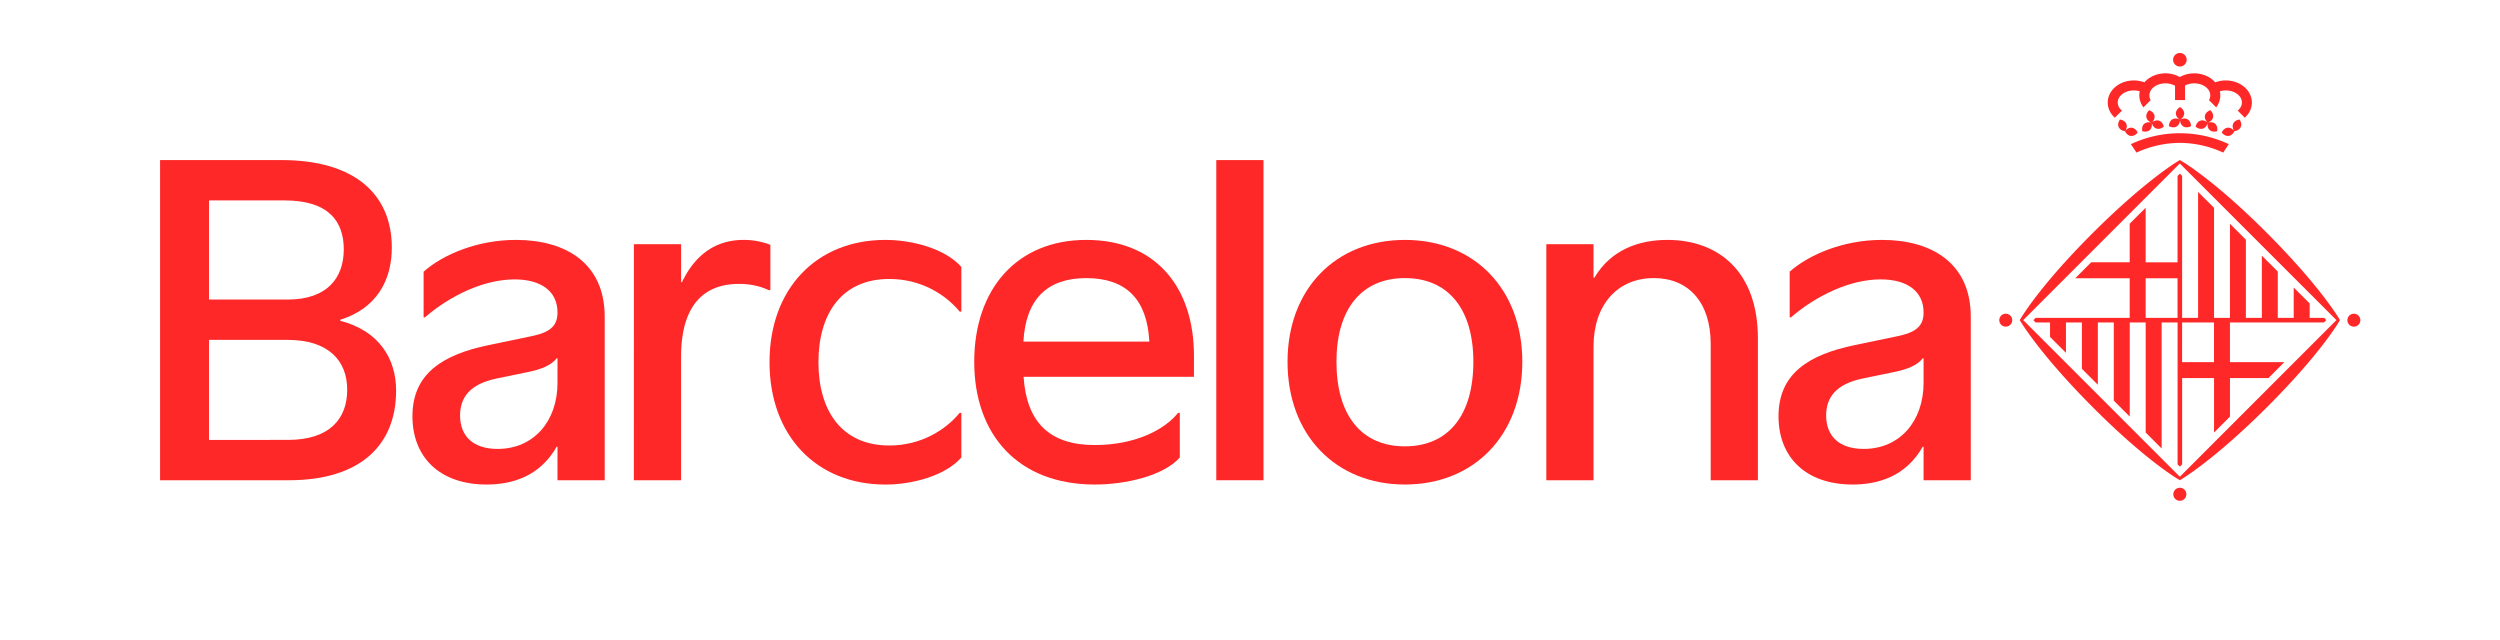
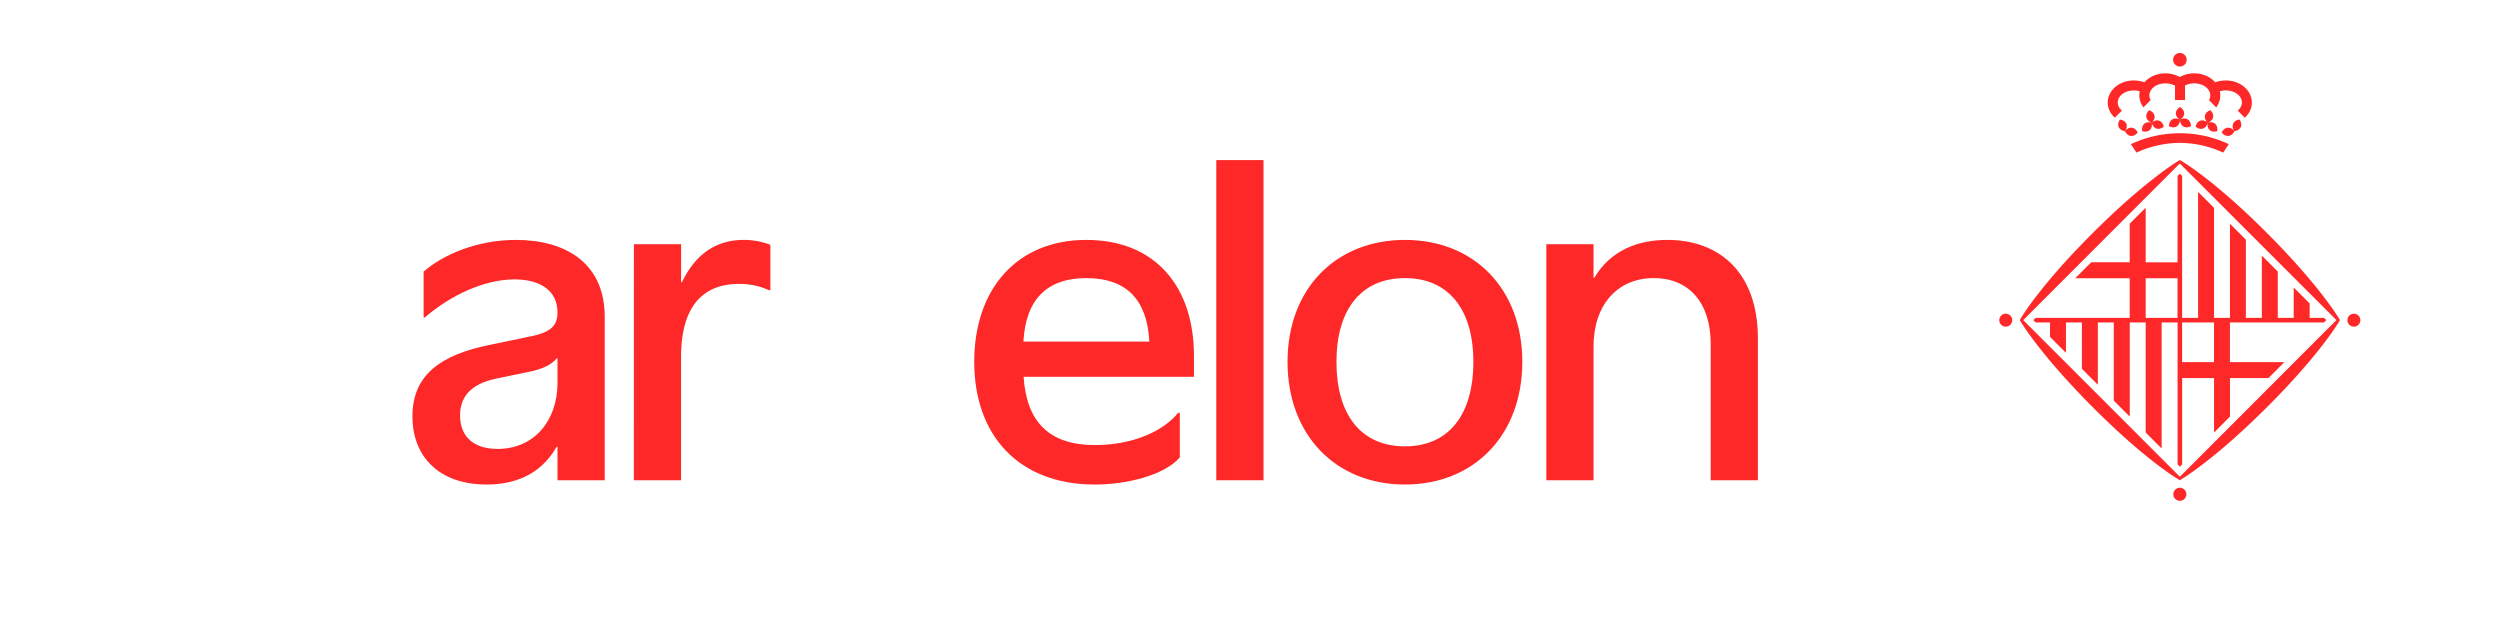
<svg xmlns="http://www.w3.org/2000/svg" id="Capa_1" data-name="Capa 1" viewBox="0 0 4216.69 1080">
  <defs>
    <style>.cls-1{fill:#ff2828;}</style>
  </defs>
-   <path class="cls-1" d="M270,270H474.87c124.5,0,186,58.64,186,147.67,0,54.65-25.33,102.43-86.86,121.61v1.81c65.51,17,94.1,64.06,94.1,117.63,0,91.21-59.36,151.29-181,151.29H270ZM485,505.26c68,0,94.83-37.64,94.83-84.69s-25.34-82.52-99.9-82.52H352.53V505.26Zm.73,236.7c70.94,0,99.89-36.19,99.89-84.69s-31.13-84-100.62-84H352.53V742Z" />
  <path class="cls-1" d="M695.65,702.15C695.65,630.49,746,598.28,824.5,582l73.11-15.2c32.58-6.88,42.71-18.82,42.71-39.81,0-36.2-28.23-55.74-72.38-55.74-52.48,0-109.31,27.87-151.29,64.06h-2.17V458.21c33.29-29.32,91.2-53.57,155.63-53.57,84.69,0,149.84,39.81,149.84,129.57V810H940.32V753.55h-1.44c-28.6,50.3-75.65,63.7-118,63.7C740.53,817.25,695.65,770.19,695.65,702.15Zm244.67-56.46V604.43h-1.44c-8.33,10.86-25,18.46-47.06,22.8l-54.29,11.22C791.93,647.86,776,671,776,700.7c0,34.75,21.72,56.47,63.34,56.47C900.51,757.17,940.32,710.11,940.32,645.69Z" />
  <path class="cls-1" d="M1069.18,411.88h79.62v64.06h1.45c26.42-55,65.87-71.3,104.24-71.3a123,123,0,0,1,44.88,8.33v76.36h-2.9c-14.84-6.87-31.12-10.49-50-10.49-57.54,0-97.72,34-97.72,123.42V810h-79.62Z" />
-   <path class="cls-1" d="M1297.92,610.94c0-123.78,78.91-206.3,195.45-206.3,44.88,0,100.62,14.48,128.12,45.61v75.28h-2.89c-23.17-28.23-64.43-55-118.72-55-79.62,0-119.44,57.91-119.44,140.43s39.82,140.44,119.44,140.44c54.29,0,95.55-26.79,118.72-55h2.89v75.28c-27.5,31.13-83.24,45.61-128.12,45.61C1376.83,817.25,1297.92,734.73,1297.92,610.94Z" />
  <path class="cls-1" d="M1643.21,610.22c0-123.06,72.39-205.58,188.93-205.58,117.27,0,181.7,79.63,181.7,195.45v35.47H1726.46c5.07,76.73,43.79,115.09,120.16,115.09,67.32,0,117.27-25.33,140.43-54.29h2.9v75.28c-27.51,31.13-91.93,45.61-143.33,45.61C1717.77,817.25,1643.21,734,1643.21,610.22Zm295.34-34c-3.62-71.3-39.09-107.14-106.41-107.14-66.23,0-102.06,35.84-106,107.14Z" />
  <path class="cls-1" d="M2051.48,270h79.63V810h-79.63Z" />
  <path class="cls-1" d="M2171.65,610.22c0-123.06,81.43-205.58,198-205.58s198,82.52,198,205.58c0,123.78-81.43,207-198,207S2171.65,734,2171.65,610.22Zm313.43,0c0-89-42.34-141.16-115.45-141.16s-115.46,52.12-115.46,141.16c0,90.48,42.34,142.6,115.46,142.6S2485.08,700.7,2485.08,610.22Z" />
  <path class="cls-1" d="M2608.15,411.88h79.62v56.46h1.45c27.87-47,74.92-63.7,123.06-63.7,86.14,0,152.73,53.21,152.73,166.49V810h-79.62V580.18c0-70.22-37.28-111.12-95.91-111.12-61.17,0-101.71,44.89-101.71,115.46V810h-79.62Z" />
-   <path class="cls-1" d="M2999.77,702.15c0-71.66,50.3-103.87,128.85-120.16l73.11-15.2c32.57-6.88,42.7-18.82,42.7-39.81,0-36.2-28.23-55.74-72.38-55.74-52.48,0-109.31,27.87-151.29,64.06h-2.17V458.21c33.29-29.32,91.21-53.57,155.63-53.57,84.69,0,149.84,39.81,149.84,129.57V810h-79.63V753.55H3243c-28.6,50.3-75.65,63.7-118,63.7C3044.65,817.25,2999.77,770.19,2999.77,702.15Zm244.66-56.46V604.43H3243c-8.33,10.86-25,18.46-47.06,22.8l-54.29,11.22c-45.6,9.41-61.52,32.57-61.52,62.25,0,34.75,21.71,56.47,63.33,56.47C3204.62,757.17,3244.43,710.11,3244.43,645.69Z" />
  <g id="Rodo">
    <path class="cls-1" d="M3711.26,203.55c-4,1.3-6.85,5.09-8,10,3.87,3.23,8.3,4.67,12.41,3.32s6.77-5.06,8-9.9h0c-.86,4.86.18,9.48,3.33,12.35s7.79,3.37,12.6,2c.91-5-.14-9.59-3.31-12.49s-7.73-3.29-12.56-1.88c4.8-1.8,8.11-5,9-9.08s-.89-8.41-4.54-12c-4.76,1.72-8.2,4.9-9.11,9s1,8.44,4.56,12c-3.8-3.29-8.3-4.67-12.32-3.35m68.11,10.75c1.74-3.91.8-8.47-2.07-12.66-5,.73-9,3.1-10.72,7s-.86,8.41,2.05,12.66c5-.68,9-3.12,10.74-7m-10.74,7c-3.06-4-7.22-6.33-11.44-5.88s-7.69,3.52-9.92,8.07c3.12,4,7.17,6.16,11.37,5.8s7.79-3.46,10-8m-92,582.81L3412.56,539.93l264.05-264.16L3940.78,539.9Zm145.57-412.48c-91.75-91.73-145.06-121.4-145.22-121.45l-.35-.17-.41.17c0,.05-54.88,31.33-147.83,124.18-91.75,91.82-121.53,145.15-121.53,145.15l-.24.42.24.39s31.37,55,124.26,147.93c91.75,91.71,145.08,121.46,145.08,121.46l.43.28.47-.28s54.94-31.33,147.8-124.19c91.76-91.85,121.57-145.14,121.59-145.26l.22-.36-.22-.37c0-.08-31.37-54.95-124.29-147.9m-439.11,137.5A10.93,10.93,0,1,0,3394,540a10.93,10.93,0,0,0-10.91-10.88m293.6,293.57a11,11,0,1,0,11,11,11,11,0,0,0-11-11m293.54-293.57A10.93,10.93,0,1,0,3981.15,540a10.93,10.93,0,0,0-10.94-10.88M3579,186.54c-4.4-3.63-7.05-8.44-7.05-13.64,0-11.25,12.1-20.36,27.07-20.36a35.19,35.19,0,0,1,10.06,1.46,31.48,31.48,0,0,0-.74,6.95,33.45,33.45,0,0,0,7,20.16l12.13-12.23a16.09,16.09,0,0,1-2.16-7.93c0-11.28,12.1-20.34,27-20.34a33.44,33.44,0,0,1,16.25,4v24.16h16.89V144.27a32.86,32.86,0,0,1,15.58-3.66c14.88,0,27,9.06,27,20.34a15.52,15.52,0,0,1-2.19,7.93L3738,181.11a33.13,33.13,0,0,0,6.18-27.11,35.21,35.21,0,0,1,10.1-1.46c14.94,0,27.08,9.11,27.08,20.36,0,5.2-2.67,10-7.1,13.64l11.92,12c7.49-6.66,12-15.69,12-25.59,0-20.59-19.66-37.26-44-37.26a51,51,0,0,0-17.88,3.2c-7.9-9.16-20.87-15.18-35.38-15.18a49.44,49.44,0,0,0-24.33,6.24,49.41,49.41,0,0,0-24.33-6.24c-14.5,0-27.36,6-35.42,15.18a50.47,50.47,0,0,0-17.83-3.2c-24.26,0-43.94,16.67-43.94,37.26,0,9.9,4.54,18.93,11.95,25.59Zm15.15,42.75c4.22.36,8.32-1.78,11.42-5.8-2.18-4.55-5.72-7.62-10-8.07s-8.26,1.86-11.33,5.88c2.17,4.53,5.7,7.59,9.88,8m70-28c-3.71,2.19-5.63,6.41-5.85,11.44,4.46,2.39,9.13,2.79,12.84.68S3676.82,207,3677,202h0c.16,5,2.15,9.28,5.79,11.39s8.34,1.71,12.77-.68c-.19-5-2.13-9.25-5.85-11.44s-8.25-1.75-12.71.7c4.28-2.67,7-6.47,7-10.71s-2.71-8-7-10.69c-4.3,2.67-7,6.47-7,10.69s2.68,8,7,10.71c-4.49-2.45-9.11-2.81-12.74-.7m12.57-89.07a11.43,11.43,0,1,0-11.51-11.42,11.41,11.41,0,0,0,11.51,11.42m-90.48,96.46c-1.74-3.9-5.75-6.27-10.72-7-2.87,4.19-3.85,8.75-2.08,12.66s5.79,6.32,10.79,7c2.76-4.25,3.76-8.8,2-12.66m30.24.17c-3.17,2.9-4.11,7.46-3.26,12.49,4.8,1.35,9.5.79,12.64-2s4.19-7.49,3.25-12.35c1.28,4.84,4.05,8.66,8.14,9.9s8.49-.09,12.27-3.32c-1.15-4.87-3.92-8.66-8-10s-8.4.06-12.2,3.27c3.58-3.46,5.37-7.77,4.49-11.9s-4.27-7.31-9-9c-3.63,3.55-5.4,7.85-4.6,12s4.36,7.28,9,9.08c-4.79-1.44-9.4-.9-12.63,1.88M3676.61,241a176.11,176.11,0,0,1,73.24,16.39l9.42-14.28a194.56,194.56,0,0,0-165.16.05l9.46,14.23a176.36,176.36,0,0,1,73-16.39m3.92,302.93h53.82V610.8h-53.82Zm-7.7-7.76h-53.75V469.31h53.75Zm0-93.73h-53.75v-92l-26.93,26.85V442.4h-64.92l-26.94,26.91h91.86v66.82H3433.44l-3.83,3.88,3.82,3.88h24.3v24.36l26.86,26.85V543.89h26.89V622l26.9,26.94v-105h26.91V675.76l26.91,26.86V543.89h26.88V729.5L3646,756.42V543.89h26.86V783.25l3.84,3.79,3.86-3.79V637.63h53.82v92l26.86-27v-65h64.94L3853,610.8h-91.8V543.89h158.62l3.94-4-3.78-3.77h-24.33V511.8l-26.91-26.88v51.21h-26.86V458L3815,431.15v105h-26.92V404.29l-26.86-26.91V536.13h-26.86V350.53l-26.9-26.86V536.13h-26.92V296.75l-3.76-3.88-3.94,3.94Z" />
  </g>
</svg>